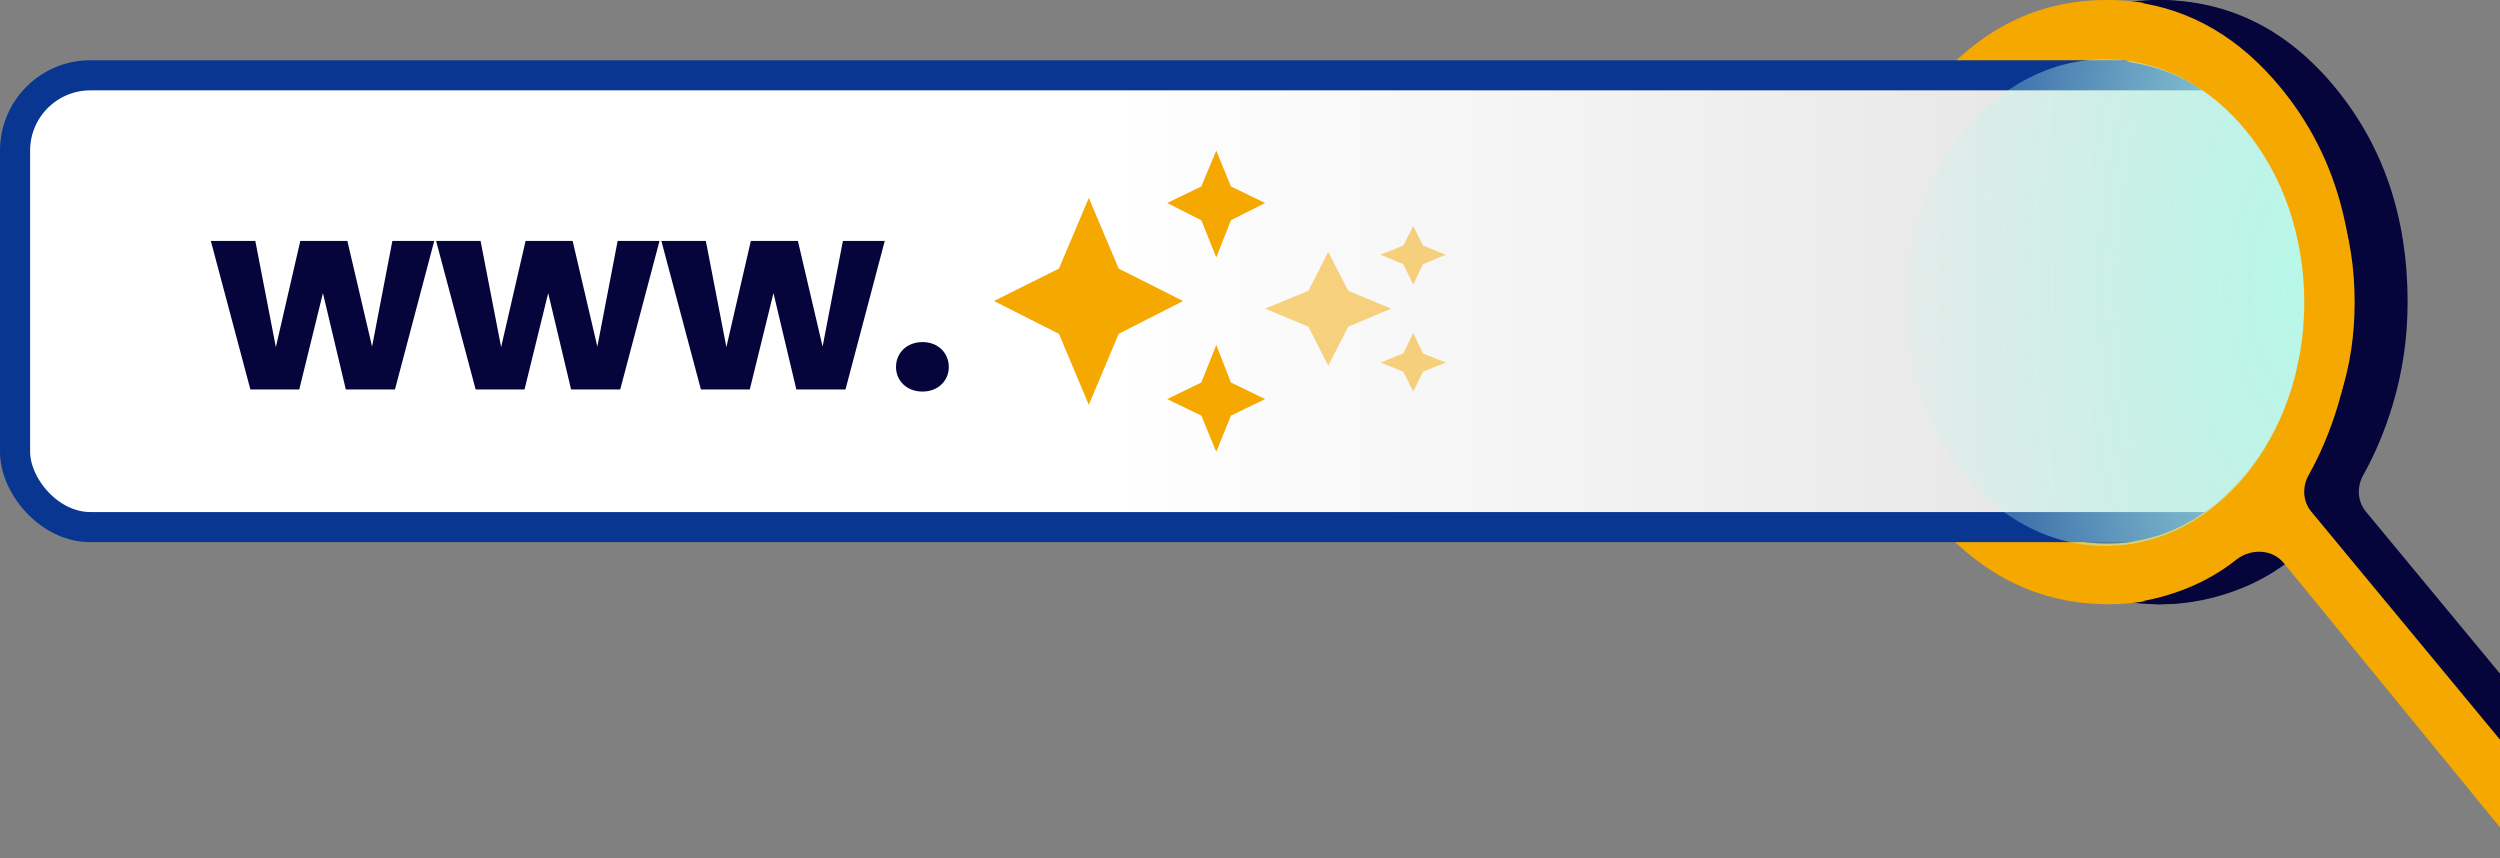
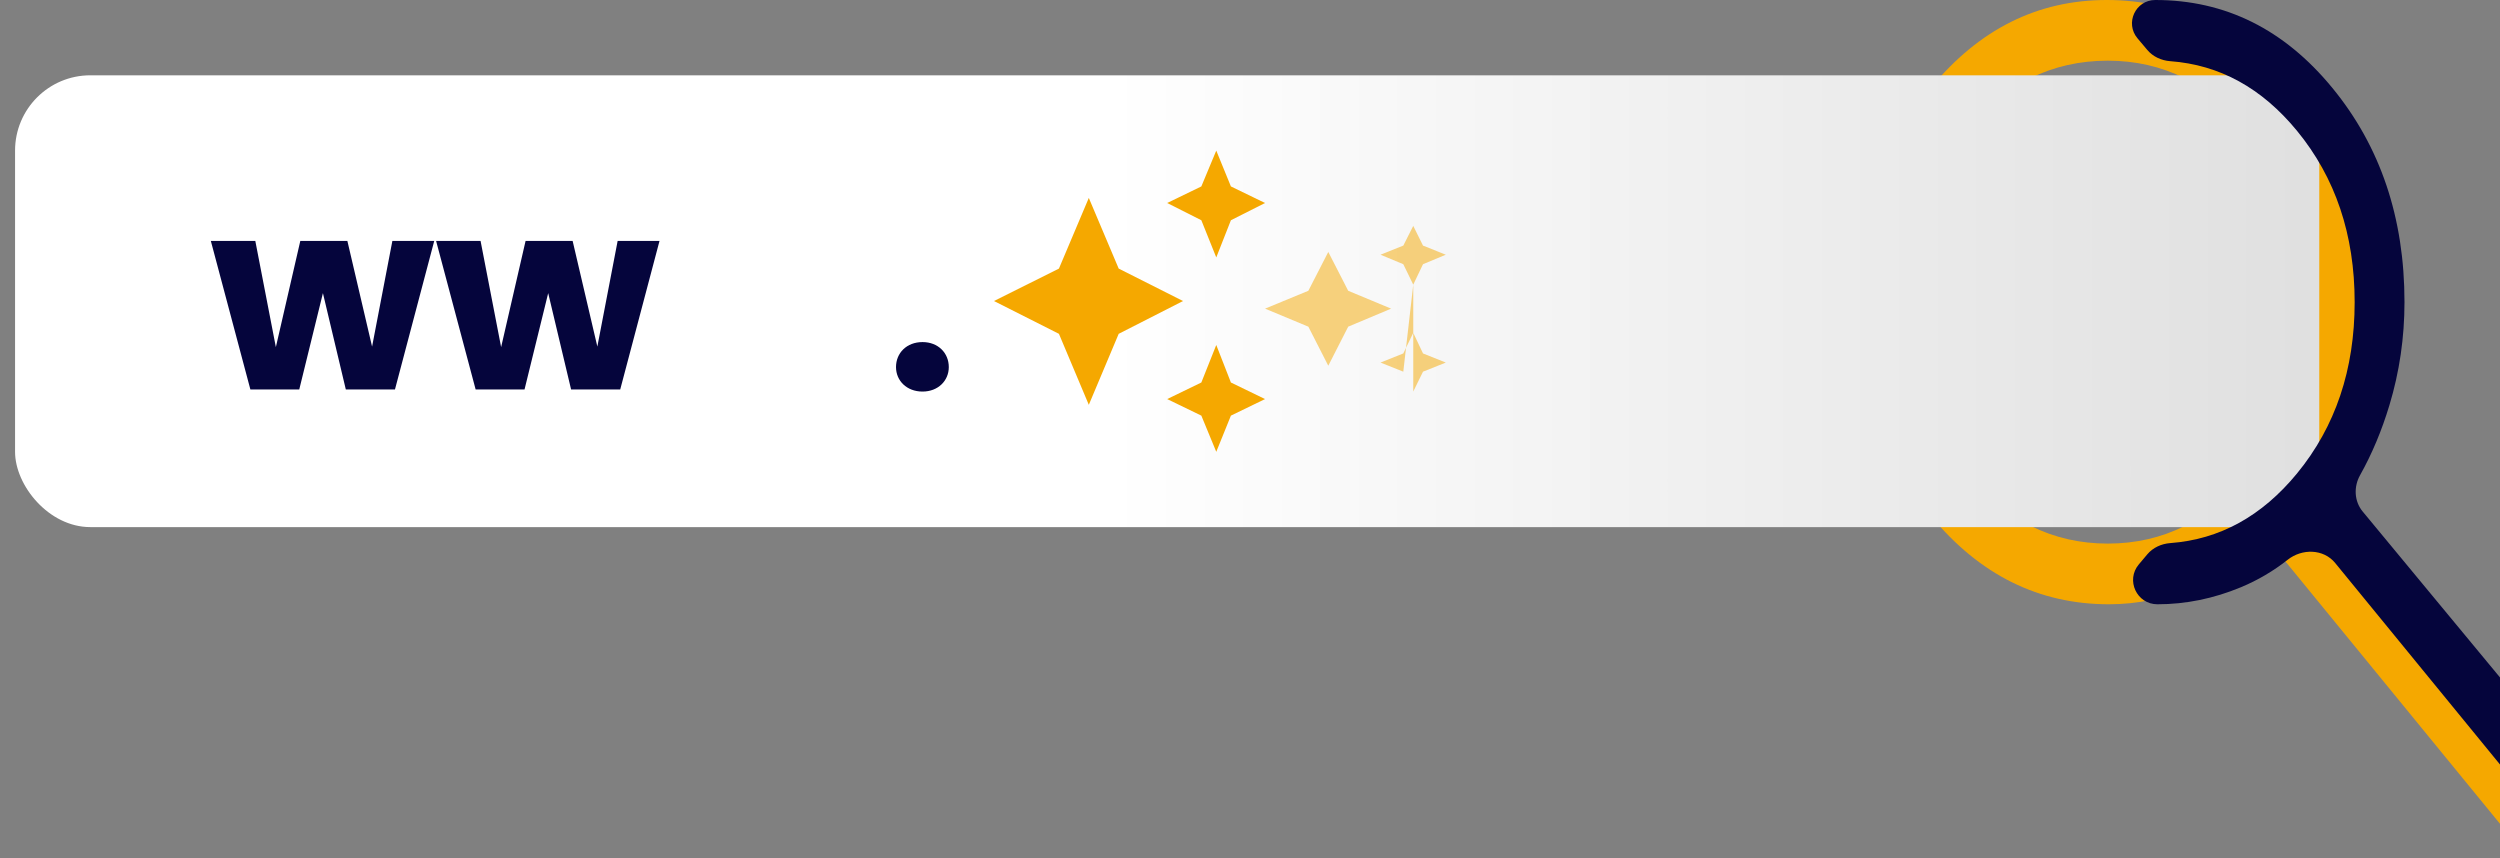
<svg xmlns="http://www.w3.org/2000/svg" width="166" height="57" viewBox="0 0 166 57" fill="none">
  <rect x="0" y="0" width="166" height="57" fill="#808080" stroke="none" />
-   <path d="M172.749 55.245C172.004 56.151 170.616 56.15 169.873 55.242L155.265 37.383C154.492 36.438 153.067 36.413 152.109 37.169C151.158 37.919 150.124 38.527 149.008 38.992C147.192 39.747 145.342 40.124 143.459 40.124C138.817 40.124 134.888 38.179 131.67 34.29C128.453 30.401 126.844 25.659 126.844 20.062C126.844 14.465 128.441 9.723 131.635 5.835C134.83 1.945 138.725 0 143.321 0C147.963 0 151.881 1.945 155.075 5.835C158.269 9.723 159.866 14.465 159.866 20.062C159.866 22.413 159.533 24.693 158.867 26.904C158.357 28.593 157.707 30.144 156.916 31.555C156.485 32.323 156.528 33.285 157.09 33.964L172.745 52.878C173.313 53.564 173.315 54.557 172.749 55.245ZM143.389 36.095C147.066 36.095 150.18 34.542 152.73 31.437C155.282 28.33 156.557 24.539 156.557 20.062C156.557 15.585 155.282 11.794 152.73 8.687C150.18 5.582 147.066 4.029 143.389 4.029C139.666 4.029 136.53 5.582 133.98 8.687C131.428 11.794 130.153 15.585 130.153 20.062C130.153 24.539 131.44 28.33 134.014 31.437C136.588 34.542 139.713 36.095 143.389 36.095Z" fill="#05053C" />
  <path d="M169.32 55.245C168.575 56.151 167.186 56.15 166.443 55.242L151.835 37.383C151.063 36.438 149.638 36.413 148.68 37.169C147.728 37.919 146.695 38.527 145.578 38.992C143.763 39.747 141.913 40.124 140.029 40.124C135.387 40.124 131.458 38.179 128.24 34.29C125.023 30.401 123.414 25.659 123.414 20.062C123.414 14.465 125.011 9.723 128.206 5.835C131.4 1.945 135.295 0 139.891 0C144.533 0 148.451 1.945 151.645 5.835C154.84 9.723 156.437 14.465 156.437 20.062C156.437 22.413 156.104 24.693 155.437 26.904C154.927 28.593 154.277 30.144 153.486 31.555C153.055 32.323 153.098 33.285 153.66 33.964L169.315 52.878C169.883 53.564 169.885 54.557 169.32 55.245ZM139.959 36.095C143.637 36.095 146.751 34.542 149.301 31.437C151.852 28.33 153.128 24.539 153.128 20.062C153.128 15.585 151.852 11.794 149.301 8.687C146.751 5.582 143.637 4.029 139.959 4.029C136.237 4.029 133.1 5.582 130.55 8.687C127.999 11.794 126.723 15.585 126.723 20.062C126.723 24.539 128.01 28.33 130.585 31.437C133.158 34.542 136.283 36.095 139.959 36.095Z" fill="#F5A800" />
  <rect x="1" y="5" width="153" height="30" rx="5" fill="url(#paint0_linear_1241_17704)" />
  <path d="M16.625 25.859H19.871L21.442 19.463L22.962 25.859H26.226L28.833 16H26.053L24.706 23.014L23.066 16H19.94L18.317 23.049L16.953 16H14L16.625 25.859Z" fill="#05053C" />
  <path d="M31.582 25.859H34.829L36.4 19.463L37.92 25.859H41.183L43.791 16H41.011L39.664 23.014L38.023 16H34.898L33.275 23.049L31.91 16H28.958L31.582 25.859Z" fill="#05053C" />
-   <path d="M46.54 25.859H49.786L51.358 19.463L52.877 25.859H56.141L58.748 16H55.968L54.621 23.014L52.981 16H49.855L48.232 23.049L46.868 16H43.915L46.54 25.859Z" fill="#05053C" />
  <path d="M63 24.375C63 23.438 62.292 22.714 61.256 22.714C60.203 22.714 59.495 23.438 59.495 24.375C59.495 25.276 60.203 26 61.256 26C62.292 26 63 25.276 63 24.375Z" fill="#05053C" />
  <path d="M80.76 17.093L79.769 14.624L77.501 13.479L79.769 12.379L80.76 10L81.732 12.379L84 13.479L81.732 14.624L80.76 17.093ZM80.76 30L79.769 27.598L77.501 26.498L79.769 25.398L80.76 22.907L81.732 25.398L84 26.498L81.732 27.598L80.76 30ZM72.297 26.88L70.313 22.166L66 19.988L70.313 17.834L72.297 13.142L74.281 17.834L78.554 19.988L74.281 22.166L72.297 26.88Z" fill="#F5A800" />
-   <path opacity="0.5" d="M93.84 18.901L93.179 17.543L91.667 16.913L93.179 16.308L93.84 15L94.488 16.308L96 16.913L94.488 17.543L93.84 18.901ZM93.84 26L93.179 24.679L91.667 24.074L93.179 23.469L93.84 22.099L94.488 23.469L96 24.074L94.488 24.679L93.84 26ZM88.198 24.284L86.875 21.691L84 20.494L86.875 19.308L88.198 16.728L89.521 19.308L92.369 20.494L89.521 21.691L88.198 24.284Z" fill="#F5A800" />
-   <rect x="1" y="5" width="153" height="30" rx="5" stroke="#083691" stroke-width="2" />
+   <path opacity="0.5" d="M93.84 18.901L93.179 17.543L91.667 16.913L93.179 16.308L93.84 15L94.488 16.308L96 16.913L94.488 17.543L93.84 18.901ZL93.179 24.679L91.667 24.074L93.179 23.469L93.84 22.099L94.488 23.469L96 24.074L94.488 24.679L93.84 26ZM88.198 24.284L86.875 21.691L84 20.494L86.875 19.308L88.198 16.728L89.521 19.308L92.369 20.494L89.521 21.691L88.198 24.284Z" fill="#F5A800" />
  <path d="M155.056 37.383L169.664 55.242C170.407 56.15 171.796 56.152 172.541 55.245C173.106 54.557 173.104 53.565 172.536 52.879L156.881 33.964C156.319 33.285 156.276 32.324 156.707 31.555C157.498 30.144 158.148 28.594 158.658 26.904C159.325 24.693 159.658 22.413 159.658 20.062C159.658 14.465 158.061 9.723 154.866 5.835C151.672 1.945 147.754 0 143.112 0C141.797 0 141.082 1.537 141.929 2.543L142.581 3.317C142.961 3.769 143.522 4.02 144.11 4.063C147.386 4.306 150.189 5.847 152.522 8.687C155.073 11.794 156.349 15.586 156.349 20.062C156.349 24.539 155.073 28.331 152.522 31.437C150.189 34.277 147.386 35.818 144.11 36.061C143.522 36.105 142.961 36.356 142.581 36.807L142.017 37.477C141.136 38.524 141.88 40.124 143.25 40.124C145.134 40.124 146.983 39.747 148.799 38.992C149.915 38.527 150.949 37.919 151.901 37.169C152.858 36.413 154.283 36.438 155.056 37.383Z" fill="#05053C" />
-   <path d="M151.639 37.383L166.247 55.242C166.99 56.15 168.378 56.152 169.124 55.245C169.689 54.557 169.687 53.565 169.119 52.879L153.464 33.964C152.902 33.285 152.859 32.324 153.29 31.555C154.081 30.144 154.731 28.594 155.241 26.904C155.908 24.693 156.241 22.413 156.241 20.062C156.241 14.465 154.643 9.723 151.449 5.835C148.731 2.525 145.49 0.623 141.724 0.13C140.616 -0.015 139.711 0.931 139.73 2.049C139.748 3.14 140.644 4.009 141.722 4.185C144.559 4.648 147.02 6.149 149.105 8.687C151.656 11.794 152.932 15.586 152.932 20.062C152.932 24.539 151.656 28.331 149.105 31.437C147.037 33.955 144.598 35.452 141.789 35.928C140.686 36.115 139.779 37.027 139.798 38.145C139.817 39.236 140.712 40.14 141.792 39.987C143.003 39.815 144.2 39.484 145.382 38.992C146.498 38.527 147.532 37.919 148.484 37.169C149.441 36.413 150.866 36.438 151.639 37.383Z" fill="#F5A800" />
-   <ellipse cx="139.795" cy="20.094" rx="13.21" ry="16.16" fill="url(#paint1_radial_1241_17704)" />
  <defs>
    <linearGradient id="paint0_linear_1241_17704" x1="2" y1="34" x2="153" y2="34" gradientUnits="userSpaceOnUse">
      <stop offset="0.474" stop-color="white" />
      <stop offset="1" stop-color="#E0E0E0" />
    </linearGradient>
    <radialGradient id="paint1_radial_1241_17704" cx="0" cy="0" r="1" gradientUnits="userSpaceOnUse" gradientTransform="translate(153.005 19.11) rotate(180) scale(26.419 51.527)">
      <stop stop-color="#B7F8E9" />
      <stop offset="1" stop-color="#B7F8E9" stop-opacity="0.12" />
    </radialGradient>
  </defs>
</svg>